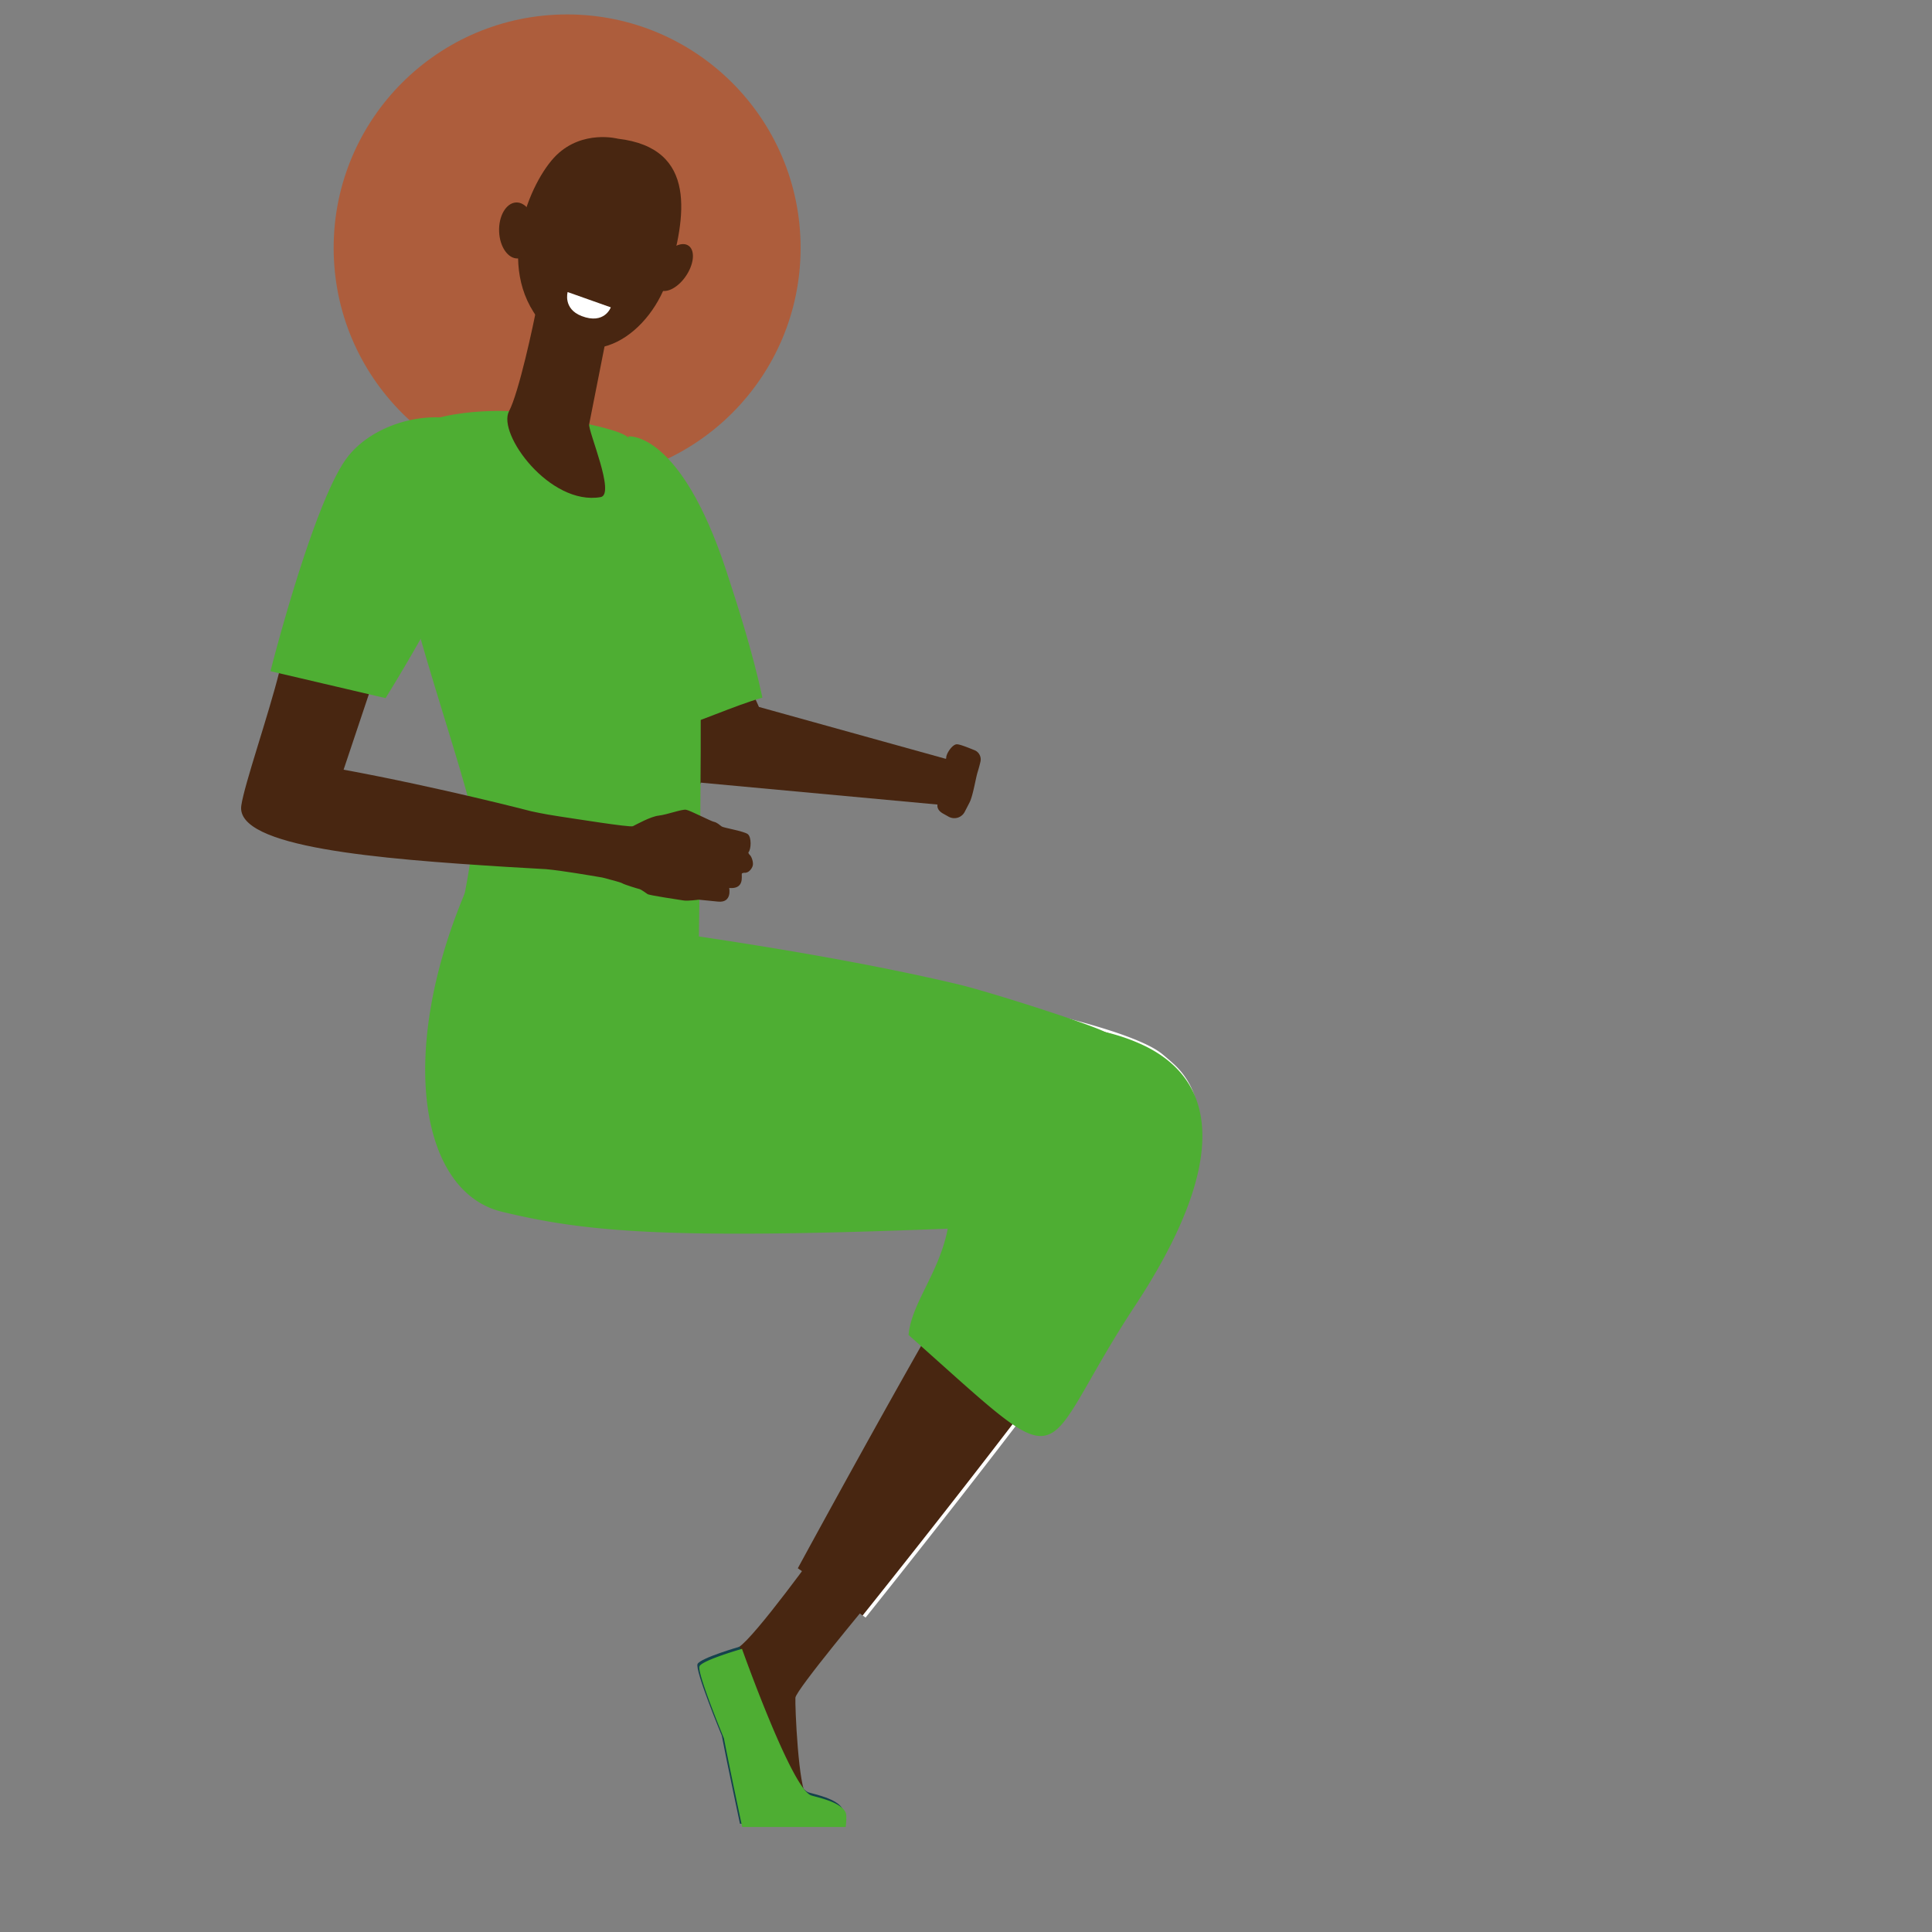
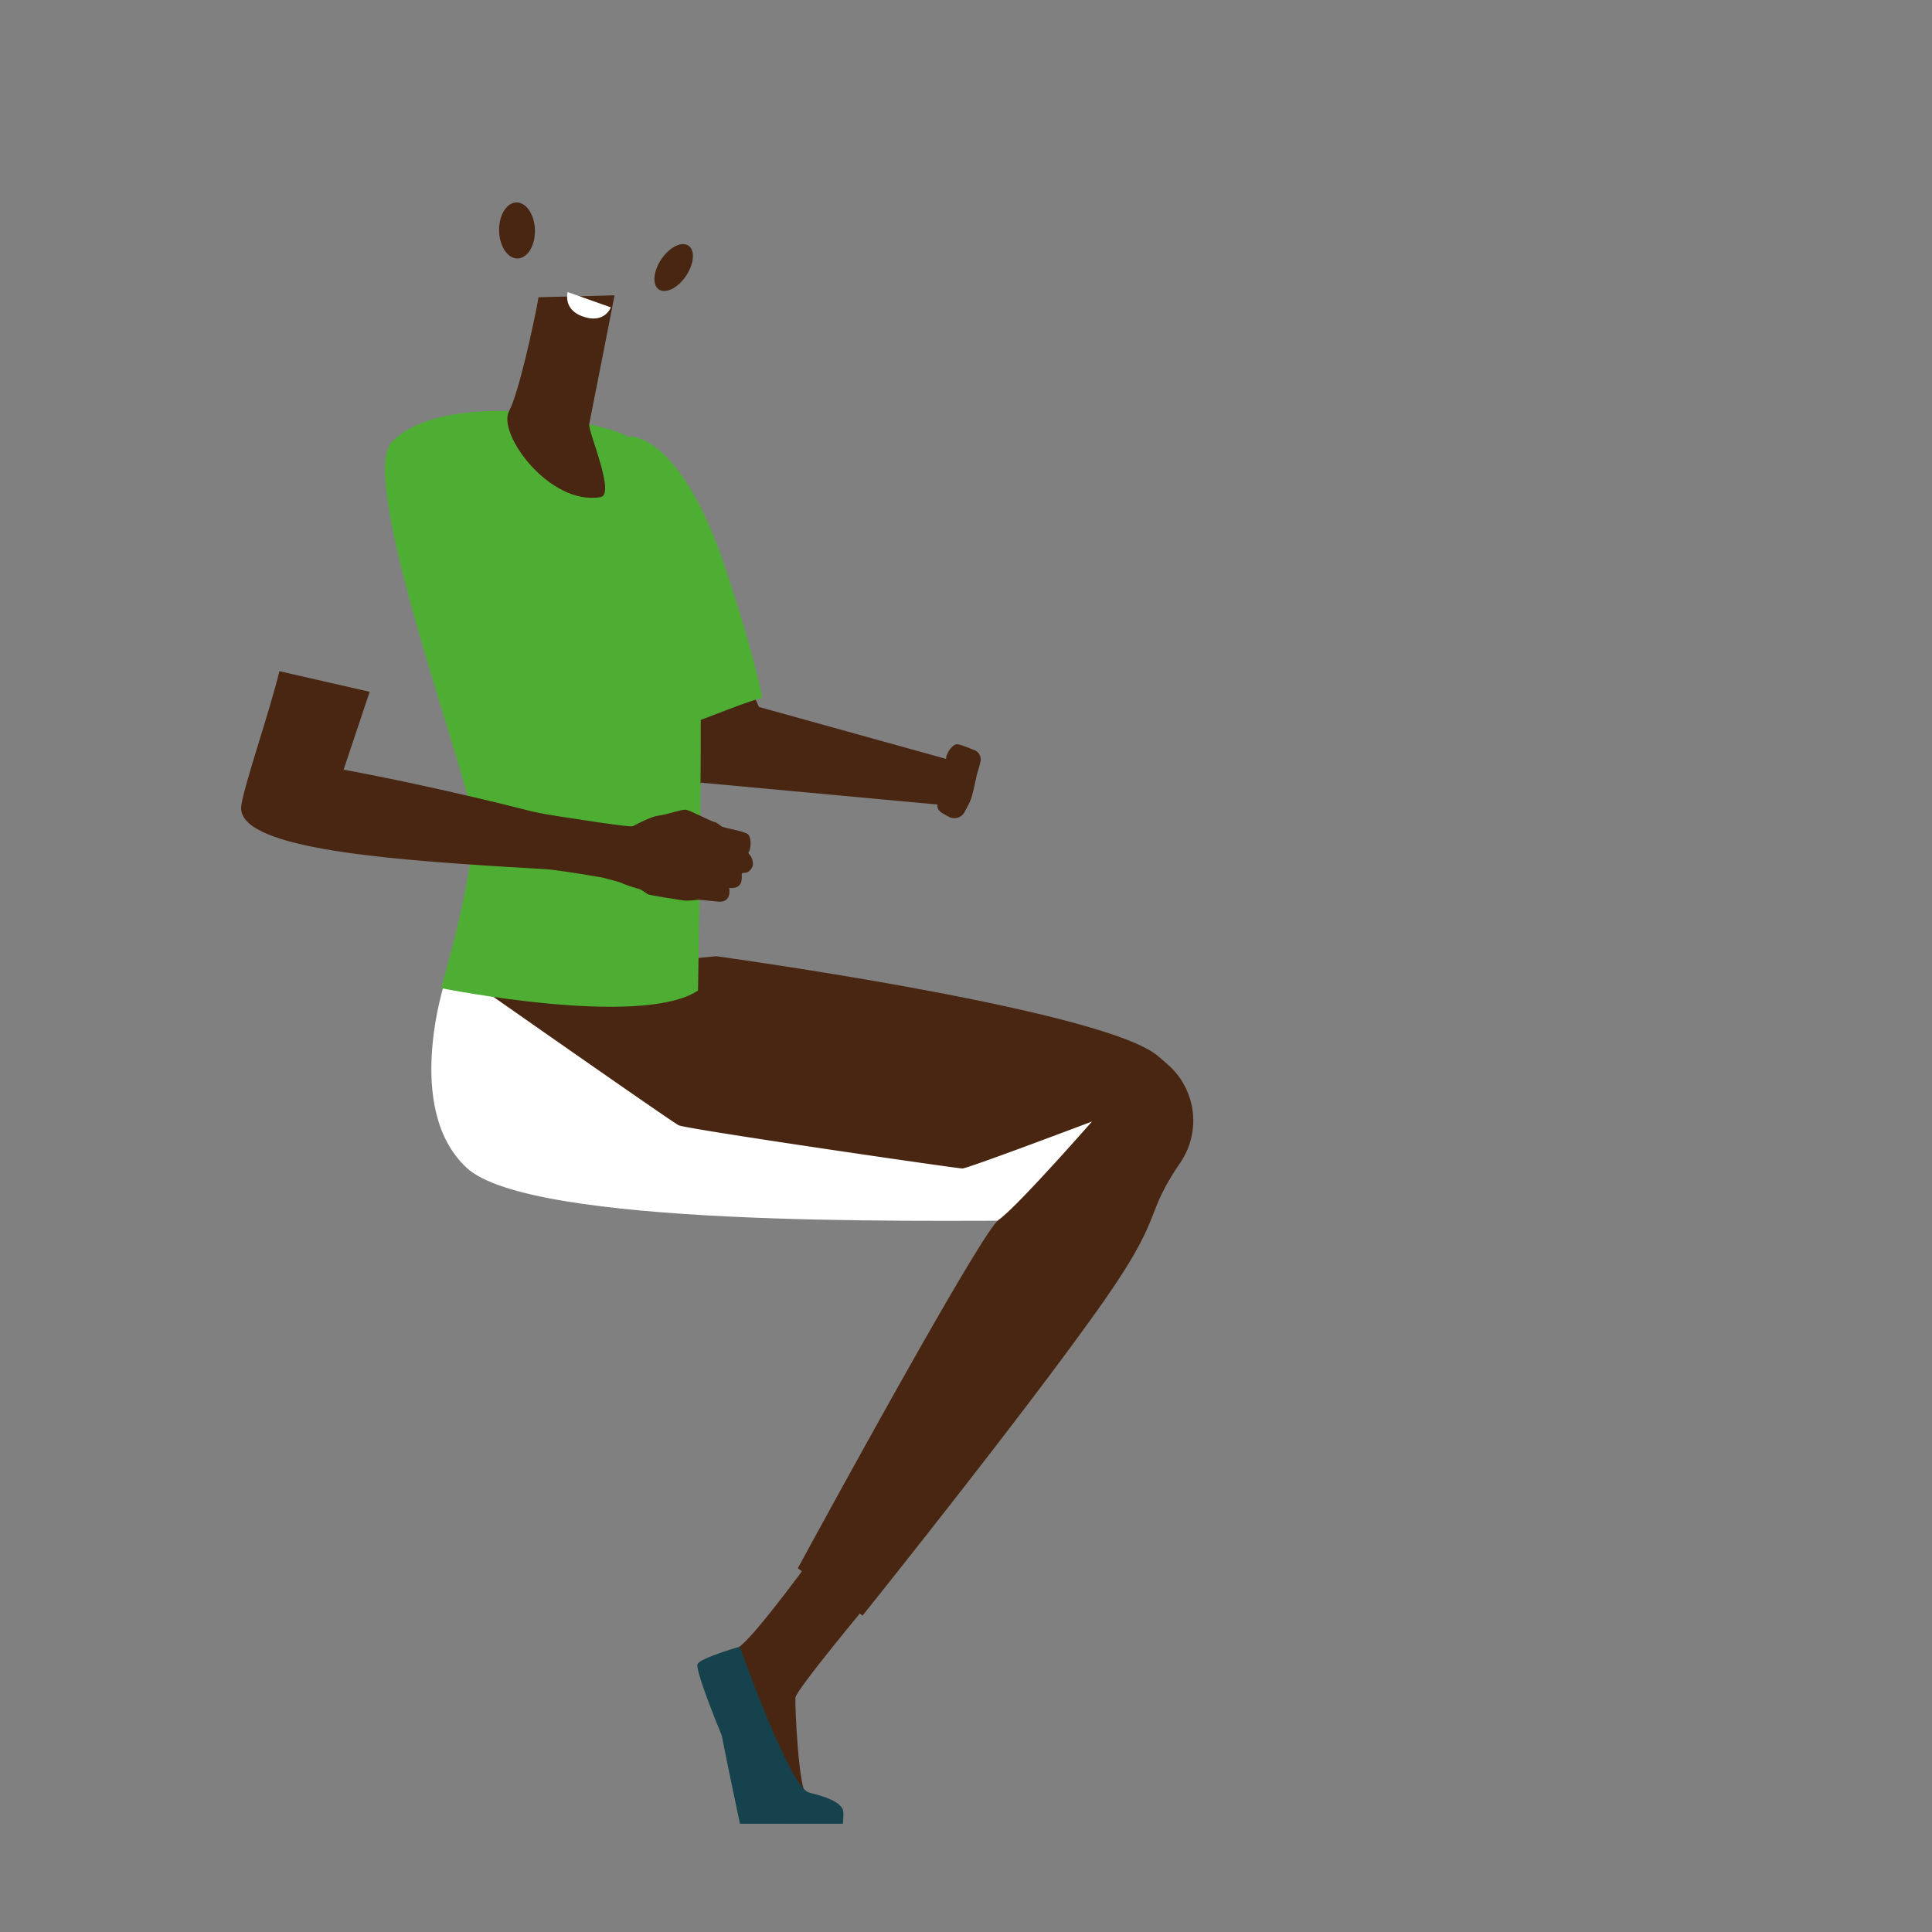
<svg xmlns="http://www.w3.org/2000/svg" id="Capa_1" data-name="Capa 1" viewBox="0 0 1700.79 1700.79">
  <rect x="0" y="0" width="1700.79" height="1700.79" fill="#808080" stroke="none" />
  <defs>
    <style>
      .cls-2{fill:#fff}.cls-3{fill:#482611}.cls-6{fill:#4eae33}
    </style>
  </defs>
-   <circle cx="499.26" cy="218.24" r="205.54" fill="#ad5d3c" />
-   <path d="M965.2 986.34s-65.84 75.14-82.63 87.05-178 308.66-178 308.66L762 1424s144-179.59 211.67-275.65c57.2-81.22 36.13-76.07 69.76-125.51a66 66 0 0 0-10.1-86.11q-4.54-4.12-9.92-8.6c-49.79-41.5-391-88.19-391-88.19l-218.28 21.34s178.33 125.06 185 128.39 246.27 38.27 251.26 38.27 114.81-41.6 114.81-41.6Z" class="cls-2" />
  <path d="M990.16 981.35c-18.3-20-279.55-99.84-344.45-118.15s-253.76 0-253.76 0-37.44 112.32 18.72 164.74 389.79 46.59 499.62 46.59c0 0-8.64 54.76-3.65 74.73" class="cls-2" />
  <path d="M853.59 706.3c3-6 5.36-21.29 7-26.49.81-2.61 1.84-6.15 2.56-9.44a8.77 8.77 0 0 0-5.34-10c-5.51-2.2-13-5.29-15.64-5.15-4 .21-9.65 8.79-9.17 12.27 0 0-.3.91-2.34 1.19s-6.07 3.3-7.06 5.81-.83 7.46 2.41 9.13c0 0 1.38 1.17 1.26 1.81s-3 3.34-3.77 6.63.63 6.57 5.6 9.4c0 0-9.45 8.85 1.14 14.77l4.85 2.72a10.3 10.3 0 0 0 14.12-4.17c1.61-3.11 3.26-6.27 4.38-8.48Z" class="cls-3" />
  <path d="m845 671.47-13.76 37.34-223.07-20.63 7.86-131.68 18.67-8.85 33.41 74.69L845 671.47z" class="cls-3" />
  <path fill="none" d="M940.85 1419.17a6.5 6.5 0 0 0-.78 5.52" />
  <path d="M657.26 597.9s-52.34 120.18-54.56 120.92-21.38-96.59-21.38-96.59ZM765.35 1410.22s-64.7 77.58-65.13 84.33 2.57 80.43 10.27 87.19 30.3 11.53 23 19.13c-5.49 5.74-47.75 4.51-75.76 3-8.17-.45-18.42-65.68-21.66-75.27-4.71-13.92-16.14-45.28-11.87-55 2.09-4.73 12-14.45 26.1-23.52 14.77-9.54 71.27-88.15 71.27-88.15Z" class="cls-3" />
  <path fill="#15424d" d="M651.24 1449.6s43.45 122.34 60.46 128.24c4.51 1.57 26.18 5.55 30.27 15.13 1.23 2.89 0 12.53 0 12.53h-90.56s-11.46-53.9-16-77.58c0 0-24-57.86-21.31-63.12s37.14-15.2 37.14-15.2Z" />
  <path d="M961.29 987.32s-65.43 74.68-82.12 86.51-176.83 306.74-176.83 306.74l57 41.65s143.13-178.47 210.35-273.93c56.84-80.71 35.9-75.59 69.33-124.72A65.64 65.64 0 0 0 1029 938q-4.53-4.1-9.86-8.55c-49.48-41.24-388.6-87.65-388.6-87.65l-216.88 21.25S590.88 987.32 597.5 990.63s244.73 38 249.69 38 114.1-41.31 114.1-41.31Z" class="cls-3" />
  <path d="M639.27 502.15c-40.65-123.3-86.11-118-86.11-118l35.16 259.23c25.1-6.86 57.78-22.14 82.85-29.22-8.31-39.03-21.89-81.64-31.9-112.01Z" class="cls-6" />
  <path d="M449.14 362s-74.89-4.79-104.52 27.58S410.34 678 415.73 719.15s-27.46 150.73-27.46 150.73 175.92 35.48 226.21 2.12c0 0 5.38-296.22 0-325.65s-50.29-149.08-61.06-160.85S449.14 362 449.14 362Z" class="cls-6" />
  <path d="M474.07 261.67s-.39 2.21-1.08 6c-3.34 18-16.2 77.91-24.89 94.37-10.5 19.88 35.94 83.32 80.64 75.58 13.3-2.31-11.25-58.29-10.07-64.22 2.26-11.35 5.32-26.83 8.45-42.71 1.77-9 3.56-18 5.24-26.57C537.14 279.83 541 260 541 260Z" class="cls-3" />
-   <path d="M543.87 122.09s-30.73-8.1-54 14.48-55.59 98.08-13.05 147.75 97.54 8.23 112-42S615 130.4 543.87 122.09Z" class="cls-3" />
+   <path d="M543.87 122.09S615 130.4 543.87 122.09Z" class="cls-3" />
  <path d="M603.38 243.64C596 254.13 585.3 259 579.6 254.52s-4.31-16.61 3.12-27.09 18.08-15.36 23.78-10.88 4.31 16.61-3.12 27.09ZM470.9 201.93c.53 13.61-6.1 25.07-14.8 25.6s-16.19-10.07-16.72-23.68 6.1-25.07 14.81-25.6 16.18 10.08 16.71 23.68Z" class="cls-3" />
  <path d="m537.71 270.57-38-13.47s-4.24 14.72 12.28 21.13c20.18 7.77 25.72-7.66 25.72-7.66Z" class="cls-2" />
  <path d="M660.16 752.75c-1.59-1.46-1.3-2.41-1.3-2.41 2.48-2.69 2.82-13.36-.52-16s-21.37-5.58-23-6.76-4.27-3.66-6.87-4.12-20.81-10-24.5-10.62-16.4 4.25-23.94 5.14-19.48 7.72-22.9 9.35c-2.55 1.22-52.06-6.75-64.85-8.64-13.88-2.06-24.53-4.5-24.53-4.5s-80.59-21-165.26-36.62L325.43 609 246 590.88c-9.8 39.27-30.89 99.58-33.59 118.33-5.31 36.89 121.38 46.91 233.7 53.94 12.36.78 24 1.44 34.65 2 14.43 1.33 38.39 5.5 49.46 7.35 6.87 1.76 16.3 4.26 17.42 5 1.8 1.21 14.32 5 15.4 5.2s5.25 3.16 7 4.38 27.31 4.85 31.43 5.58S615 792 615 792l17.14 1.71c12.58 1.24 9.78-12 9.78-12 5.94.55 9.13-1.4 10.39-4.7s.46-7.29.73-7.91 2.16-.8 2.16-.8c3.77.51 6.85-3.64 7.5-6.38s-.95-7.72-2.54-9.17Z" class="cls-3" />
-   <path d="M238.1 590.87S276.23 440.18 306.22 402s102-47.84 127.71-13.42-94.52 226-94.52 226ZM471 805.26c-18.09-10.32-61.8-19-61.8-19-59.21 141-39.6 263.11 32.69 280.49s142.11 24.7 392.41 14.89c-7.37 38.81-31.88 65.28-34.48 93.56 148.78 132.09 108.88 111.8 199.55-25.94 58.1-88.25 93.26-186.33 9-228.23A167.48 167.48 0 0 0 973 908.57c-14.68-7.57-102.84-35.73-129.81-42.11C685.63 829.13 471 805.26 471 805.26ZM653.2 1451.52s43.72 123.1 60.84 129c4.54 1.58 26.35 5.58 30.46 15.23 1.24 2.9 0 12.61 0 12.61h-91.13s-11.53-54.24-16.08-78.07c0 0-24.13-58.23-21.45-63.52s37.36-15.25 37.36-15.25Z" class="cls-6" />
</svg>